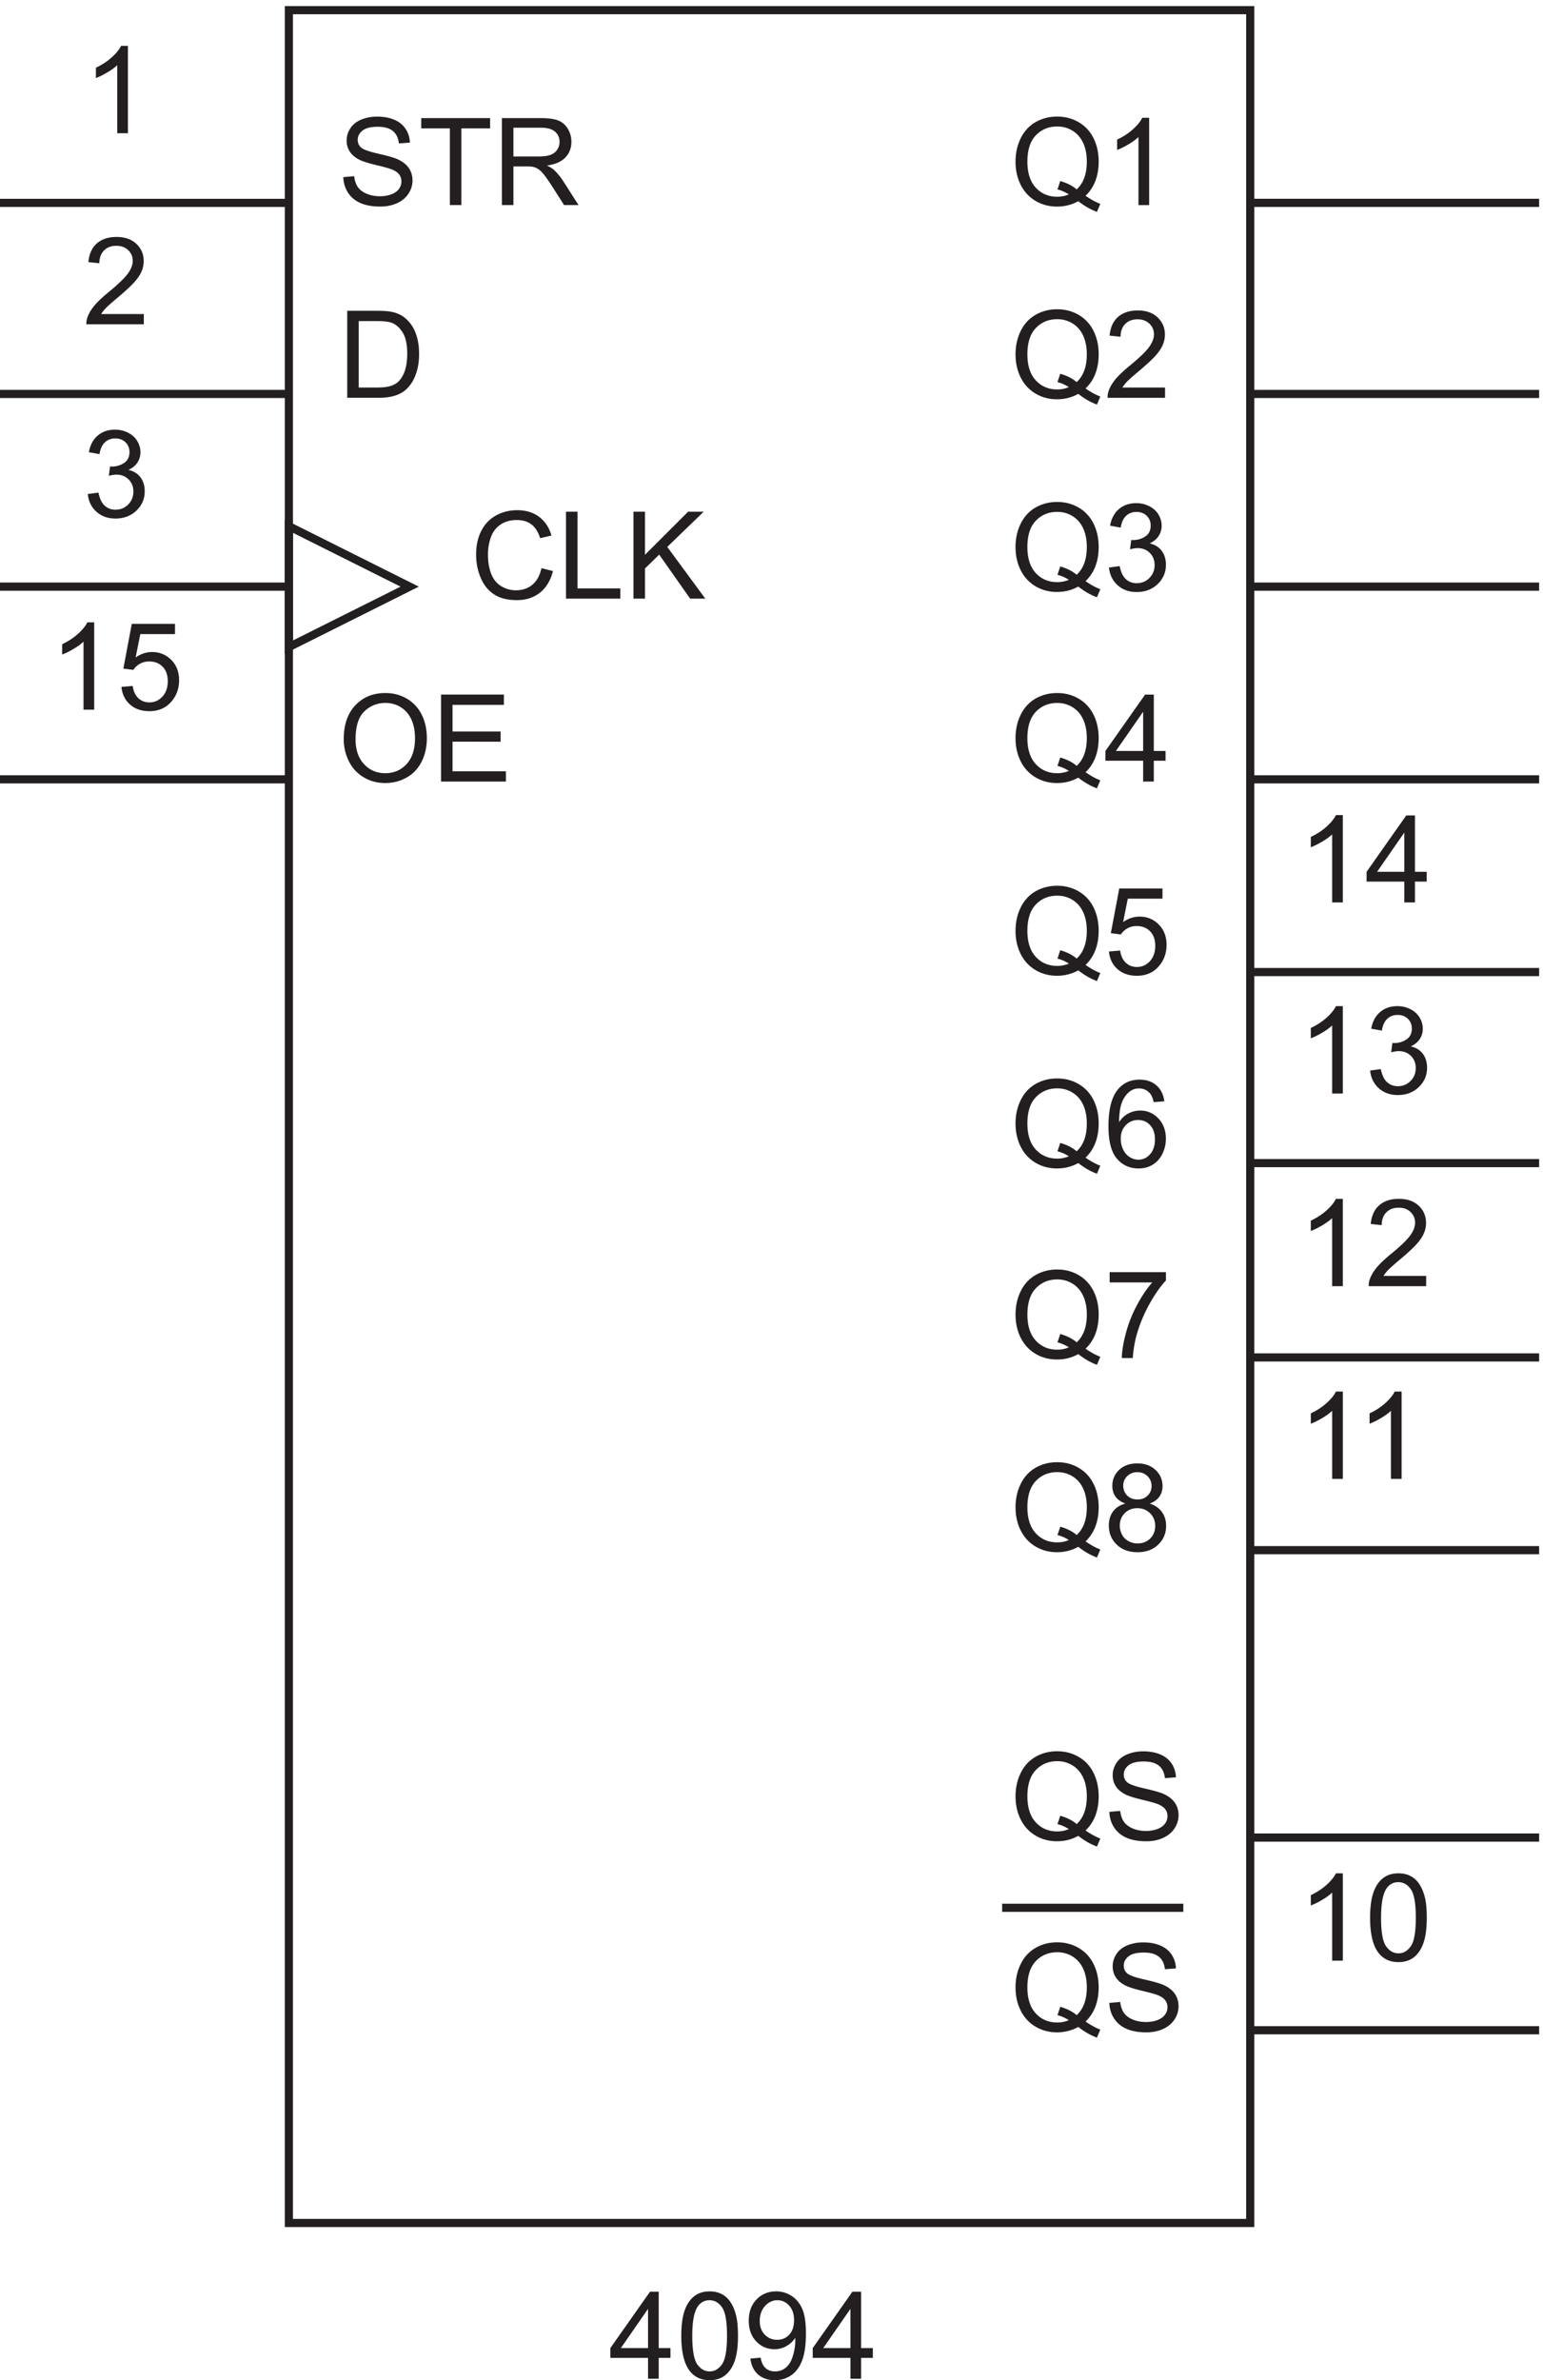
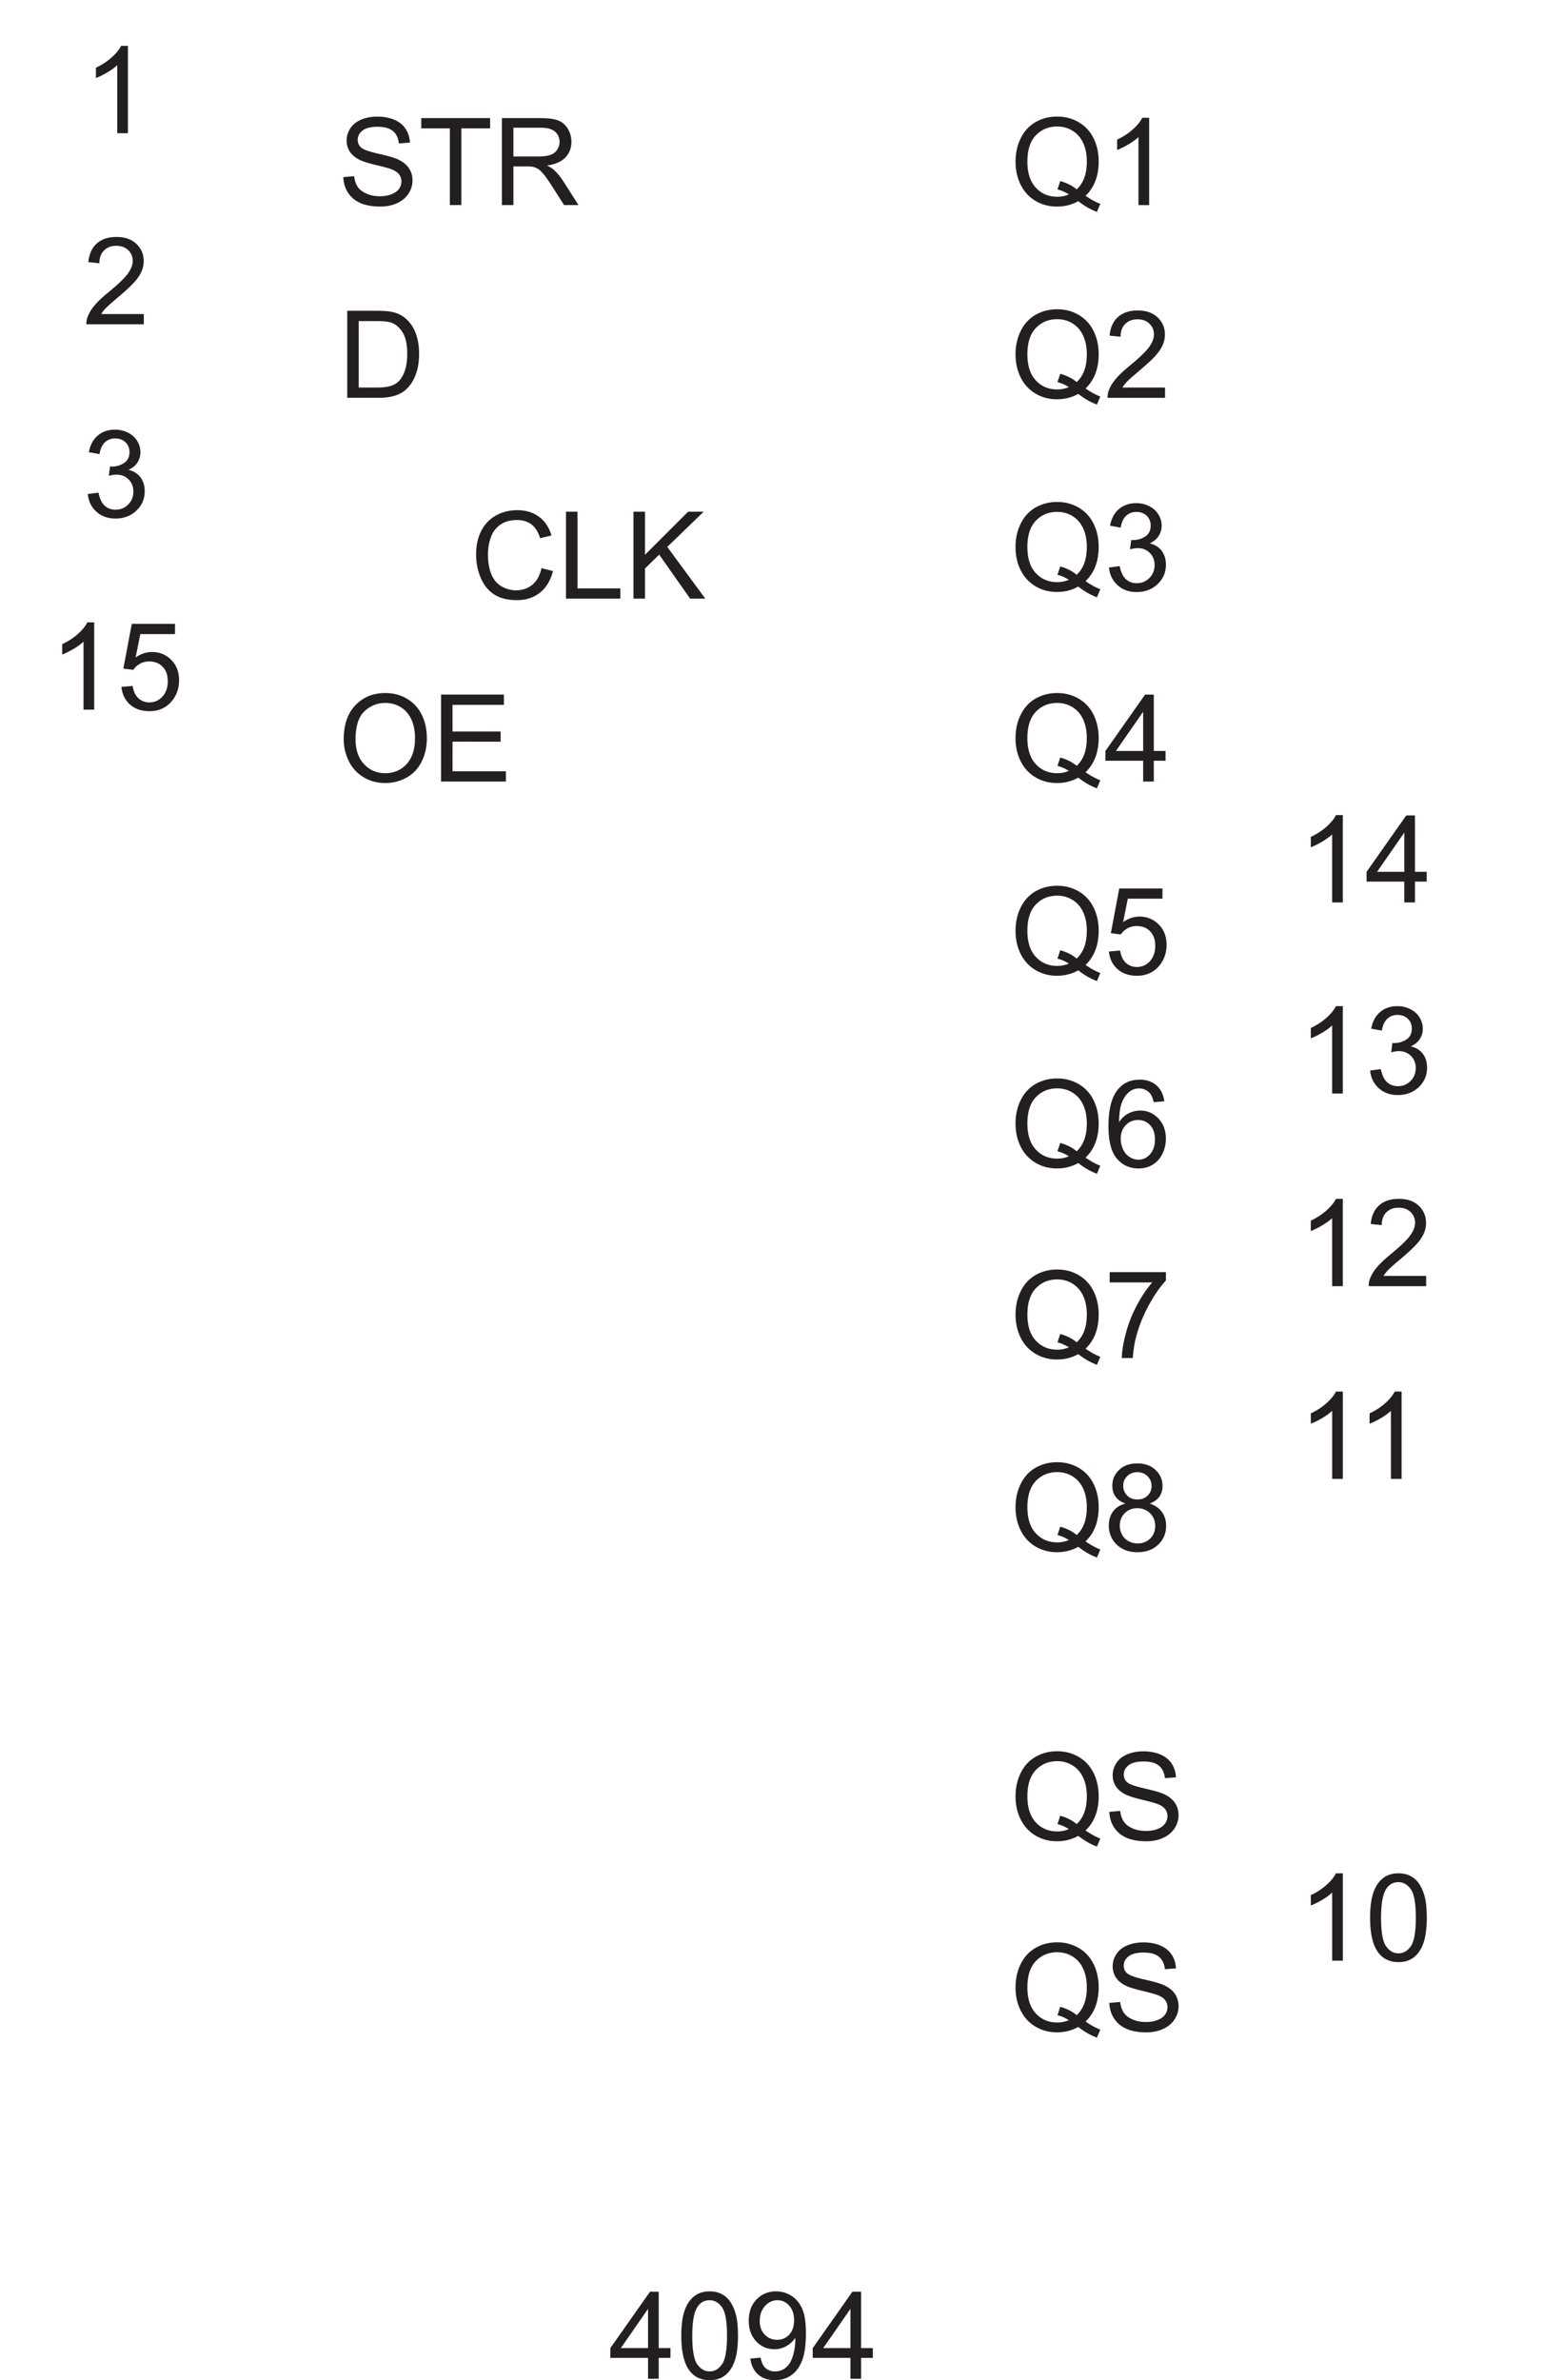
<svg xmlns="http://www.w3.org/2000/svg" xml:space="preserve" width="188.6" height="290.752">
-   <path d="M268.832 192.172V2224.67h883.498V192.172Z" style="fill:none;stroke:#231f20;stroke-width:7.5;stroke-linecap:butt;stroke-linejoin:miter;stroke-miterlimit:10;stroke-dasharray:none;stroke-opacity:1" transform="matrix(.133 0 0 -.133 -.444 297.123)" />
  <path d="M598.906 49.14v19.13H564.25v8.988l36.457 51.769h8.008v-51.77h10.789V68.27h-10.789V49.141Zm0 28.118v36.019l-25.011-36.02h25.011m30.559 11.283c0 9.444.973 17.046 2.914 22.804 1.945 5.758 4.832 10.199 8.664 13.324 3.836 3.125 8.656 4.687 14.469 4.687 4.285 0 8.047-.863 11.281-2.589 3.23-1.727 5.902-4.215 8.008-7.465 2.109-3.25 3.762-7.211 4.961-11.879 1.199-4.668 1.797-10.965 1.797-18.883 0-9.371-.961-16.937-2.887-22.695-1.926-5.758-4.805-10.207-8.637-13.352-3.832-3.14-8.676-4.71-14.523-4.71-7.699 0-13.75 2.757-18.145 8.28-5.269 6.649-7.902 17.473-7.902 32.477zm10.082 0c0-13.114 1.535-21.84 4.601-26.184 3.071-4.34 6.86-6.512 11.364-6.512 4.504 0 8.293 2.18 11.363 6.539 3.066 4.36 4.602 13.078 4.602 26.156 0 13.152-1.536 21.887-4.602 26.211-3.07 4.324-6.895 6.484-11.473 6.484-4.504 0-8.101-1.906-10.789-5.718-3.379-4.871-5.066-13.864-5.066-26.977m53.391-20.926 9.425.875c.801-4.433 2.325-7.648 4.578-9.648 2.25-1.996 5.141-2.996 8.664-2.996 3.016 0 5.657.691 7.93 2.07 2.27 1.383 4.129 3.227 5.582 5.531 1.453 2.309 2.672 5.422 3.653 9.348a49.266 49.266 0 0 1 1.472 11.988c0 .434-.019 1.09-.054 1.961-1.961-3.125-4.641-5.66-8.04-7.601-3.394-1.946-7.074-2.918-11.035-2.918-6.609 0-12.207 2.398-16.785 7.195-4.574 4.793-6.863 11.113-6.863 18.961 0 8.101 2.387 14.625 7.164 19.562 4.777 4.942 10.766 7.414 17.957 7.414 5.195 0 9.945-1.398 14.25-4.195 4.305-2.797 7.574-6.785 9.809-11.965 2.234-5.175 3.351-12.668 3.351-22.476 0-10.207-1.109-18.336-3.324-24.387-2.215-6.047-5.512-10.652-9.891-13.813-4.379-3.16-9.508-4.738-15.394-4.738-6.25 0-11.352 1.735-15.313 5.203-3.957 3.47-6.34 8.348-7.136 14.63zm40.16 35.258c0 5.629-1.5 10.098-4.496 13.406-2.997 3.305-6.602 4.957-10.817 4.957-4.359 0-8.156-1.781-11.39-5.339-3.231-3.559-4.848-8.172-4.848-13.84 0-5.086 1.535-9.22 4.601-12.399 3.071-3.18 6.86-4.77 11.364-4.77 4.543 0 8.273 1.59 11.199 4.77 2.922 3.18 4.387 7.586 4.387 13.215m51.808-53.731v19.13H750.25v8.988l36.457 51.769h8.008v-51.77h10.789V68.27h-10.789V49.141Zm0 28.118v36.019l-25.011-36.02h25.011M84.02 1780.23l9.808 1.31c1.125-5.56 3.043-9.56 5.75-12.02 2.707-2.45 6.004-3.68 9.891-3.68 4.613 0 8.508 1.6 11.687 4.8 3.18 3.2 4.77 7.16 4.77 11.88 0 4.5-1.473 8.22-4.418 11.14-2.942 2.93-6.684 4.39-11.223 4.39-1.851 0-4.16-.36-6.922-1.09l1.09 8.61c.656-.07 1.184-.11 1.582-.11 4.176 0 7.938 1.09 11.278 3.27 3.343 2.18 5.015 5.54 5.015 10.08 0 3.6-1.219 6.58-3.652 8.94-2.434 2.36-5.574 3.54-9.426 3.54-3.816 0-6.992-1.2-9.54-3.6-2.538-2.4-4.175-5.99-4.901-10.79L85 1818.65c1.2 6.57 3.922 11.67 8.172 15.28 4.254 3.62 9.539 5.43 15.859 5.43 4.36 0 8.375-.94 12.043-2.81 3.668-1.87 6.477-4.42 8.418-7.66 1.946-3.23 2.918-6.66 2.918-10.3 0-3.45-.926-6.59-2.781-9.43-1.852-2.83-4.594-5.08-8.227-6.75 4.723-1.09 8.391-3.35 11.008-6.78 2.613-3.44 3.922-7.74 3.922-12.9 0-6.97-2.543-12.88-7.629-17.73-5.086-4.85-11.515-7.28-19.289-7.28-7.012 0-12.832 2.09-17.465 6.27-4.633 4.18-7.273 9.59-7.93 16.24m5.891-198.09h-9.808v62.5c-2.36-2.25-5.457-4.5-9.29-6.75-3.831-2.26-7.277-3.94-10.328-5.07v9.48c5.489 2.58 10.282 5.7 14.387 9.37 4.106 3.67 7.012 7.23 8.719 10.69h6.32v-80.22m25.055 20.93 10.301.87c.761-5.01 2.531-8.78 5.312-11.31 2.777-2.52 6.129-3.79 10.055-3.79 4.722 0 8.719 1.79 11.988 5.34 3.27 3.57 4.902 8.29 4.902 14.17 0 5.6-1.57 10.01-4.714 13.24-3.141 3.24-7.254 4.85-12.34 4.85-3.16 0-6.012-.71-8.555-2.15-2.543-1.43-4.543-3.29-5.996-5.58l-9.211 1.19 7.738 41.04h39.727v-9.37h-31.879l-4.305-21.48c4.797 3.35 9.828 5.02 15.094 5.02 6.977 0 12.859-2.42 17.656-7.25 4.797-4.83 7.192-11.04 7.192-18.64 0-7.22-2.106-13.47-6.321-18.74-5.121-6.47-12.113-9.7-20.976-9.7-7.266 0-13.199 2.03-17.793 6.1-4.598 4.07-7.219 9.47-7.875 16.19m5.945 508.57h-9.808v62.5c-2.36-2.25-5.457-4.5-9.289-6.75-3.833-2.26-7.278-3.94-10.329-5.07v9.48c5.489 2.58 10.282 5.7 14.387 9.37 4.106 3.67 7.012 7.23 8.719 10.69h6.32v-80.22m14.606-166.07v-9.43H82.711c-.07 2.36.308 4.63 1.144 6.81 1.344 3.6 3.497 7.14 6.457 10.63 2.961 3.49 7.239 7.52 12.833 12.1 8.683 7.12 14.55 12.76 17.601 16.92 3.055 4.16 4.578 8.09 4.578 11.79 0 3.89-1.39 7.17-4.168 9.84-2.777 2.67-6.402 4-10.871 4-4.722 0-8.5-1.41-11.336-4.25-2.832-2.83-4.265-6.75-4.305-11.77l-10.078 1.04c.688 7.52 3.286 13.25 7.79 17.19 4.507 3.94 10.554 5.92 18.148 5.92 7.664 0 13.73-2.13 18.199-6.38 4.469-4.25 6.703-9.52 6.703-15.8 0-3.2-.656-6.34-1.961-9.43-1.308-3.09-3.48-6.34-6.511-9.76-3.036-3.41-8.075-8.1-15.121-14.05-5.887-4.94-9.665-8.3-11.336-10.06-1.672-1.76-3.051-3.53-4.141-5.31h39.18m365.425-233.42 10.575-2.67c-2.219-8.68-6.207-15.3-11.965-19.86-5.758-4.56-12.797-6.84-21.113-6.84-8.61 0-15.614 1.75-21.008 5.26-5.395 3.5-9.5 8.58-12.317 15.23-2.812 6.65-4.222 13.78-4.222 21.41 0 8.32 1.589 15.58 4.769 21.77 3.176 6.2 7.699 10.9 13.567 14.12 5.867 3.21 12.324 4.82 19.375 4.82 7.992 0 14.711-2.03 20.16-6.1s9.246-9.79 11.386-17.17l-10.406-2.45c-1.851 5.81-4.539 10.04-8.066 12.7-3.524 2.65-7.953 3.97-13.293 3.97-6.141 0-11.274-1.47-15.395-4.41-4.125-2.94-7.019-6.89-8.691-11.85a47.69 47.69 0 0 1-2.508-15.34c0-6.79.992-12.72 2.973-17.79 1.976-5.07 5.054-8.86 9.234-11.37 4.176-2.5 8.699-3.76 13.57-3.76 5.922 0 10.934 1.71 15.039 5.13 4.106 3.41 6.883 8.48 8.336 15.2m22.567-28.01v79.89h10.57v-70.46h39.344v-9.43h-49.914m62 0v79.89h10.57v-39.62l39.672 39.62h14.332l-33.516-32.37 34.985-47.52h-13.949l-28.446 40.43-13.078-12.75v-27.68h-10.57m-266.281-129.09c0 13.26 3.562 23.64 10.683 31.14 7.117 7.5 16.309 11.26 27.57 11.26 7.375 0 14.024-1.77 19.946-5.29 5.922-3.52 10.433-8.44 13.539-14.74 3.109-6.3 4.66-13.45 4.66-21.44 0-8.1-1.633-15.35-4.906-21.75-3.266-6.39-7.899-11.23-13.895-14.52-5.992-3.29-12.457-4.93-19.398-4.93-7.52 0-14.238 1.82-20.16 5.45-5.922 3.63-10.411 8.59-13.461 14.88-3.051 6.28-4.578 12.93-4.578 19.94zm10.898-.16c0-9.63 2.59-17.21 7.766-22.75 5.175-5.55 11.672-8.32 19.48-8.32 7.957 0 14.504 2.8 19.645 8.39 5.14 5.6 7.711 13.54 7.711 23.82 0 6.5-1.098 12.18-3.297 17.03-2.2 4.85-5.414 8.61-9.645 11.28-4.23 2.67-8.98 4-14.25 4-7.484 0-13.922-2.57-19.316-7.71-5.395-5.14-8.094-13.72-8.094-25.74m78.535-38.75v79.89h57.762v-9.43H419.23v-24.47h44.196v-9.37H419.23v-27.19h49.043v-9.43H408.66m-86.215 352.5v79.89h27.516c6.215 0 10.953-.39 14.223-1.15 4.578-1.05 8.484-2.96 11.714-5.72 4.215-3.56 7.368-8.11 9.457-13.65 2.09-5.54 3.133-11.87 3.133-18.99 0-6.07-.707-11.44-2.125-16.13-1.418-4.69-3.234-8.57-5.449-11.64-2.215-3.06-4.641-5.48-7.277-7.24-2.633-1.76-5.813-3.1-9.535-4.01-3.723-.91-8-1.36-12.832-1.36zm10.571 9.43h17.054c5.27 0 9.403.49 12.399 1.47 2.996.98 5.383 2.36 7.164 4.14 2.508 2.51 4.457 5.88 5.859 10.11 1.399 4.23 2.098 9.36 2.098 15.39 0 8.36-1.371 14.78-4.117 19.27-2.743 4.48-6.075 7.49-9.996 9.01-2.836 1.09-7.395 1.64-13.68 1.64h-16.781v-61.03m-14.168 193.24 9.972.87c.469-4 1.571-7.28 3.293-9.84 1.727-2.56 4.407-4.63 8.039-6.21 3.633-1.58 7.719-2.37 12.262-2.37 4.031 0 7.594.6 10.68 1.8 3.086 1.2 5.386 2.84 6.894 4.93s2.262 4.37 2.262 6.84c0 2.51-.727 4.69-2.18 6.56-1.453 1.88-3.851 3.45-7.195 4.72-2.145.84-6.883 2.13-14.223 3.89-7.336 1.77-12.476 3.43-15.422 4.99-3.812 2-6.656 4.48-8.527 7.44-1.871 2.96-2.805 6.28-2.805 9.95 0 4.03 1.145 7.8 3.434 11.3 2.289 3.51 5.629 6.17 10.027 7.98 4.395 1.82 9.282 2.73 14.657 2.73 5.922 0 11.144-.95 15.668-2.86 4.519-1.91 8-4.71 10.433-8.42 2.434-3.7 3.742-7.9 3.926-12.59l-10.137-.76c-.547 5.05-2.39 8.87-5.531 11.44-3.145 2.58-7.785 3.87-13.922 3.87-6.394 0-11.055-1.17-13.98-3.52-2.922-2.34-4.383-5.16-4.383-8.47 0-2.87 1.035-5.23 3.105-7.08 2.032-1.85 7.344-3.75 15.938-5.7 8.59-1.94 14.484-3.64 17.683-5.09 4.649-2.14 8.082-4.86 10.297-8.15 2.219-3.29 3.325-7.07 3.325-11.36 0-4.25-1.215-8.25-3.649-12.01-2.437-3.76-5.934-6.69-10.492-8.78-4.559-2.09-9.688-3.13-15.395-3.13-7.226 0-13.285 1.05-18.172 3.16-4.886 2.11-8.718 5.27-11.5 9.51-2.777 4.23-4.238 9.02-4.382 14.36m97.922-25.67v70.46h-26.321v9.43h63.321v-9.43h-26.43v-70.46h-10.57m47.835 0v79.89h35.422c7.121 0 12.532-.72 16.239-2.15 3.703-1.44 6.664-3.97 8.882-7.61 2.215-3.63 3.321-7.64 3.321-12.04 0-5.67-1.832-10.44-5.5-14.33-3.672-3.89-9.336-6.36-17.004-7.41 2.797-1.35 4.922-2.67 6.375-3.98 3.09-2.83 6.015-6.38 8.777-10.63l13.895-21.74h-13.297l-10.57 16.62c-3.09 4.79-5.633 8.47-7.629 11.01-2 2.54-3.789 4.32-5.371 5.34-1.579 1.02-3.188 1.73-4.821 2.12-1.199.26-3.16.39-5.886.39H475.18v-35.48zm10.575 44.63h22.722c4.828 0 8.61.5 11.332 1.5 2.727 1 4.797 2.6 6.211 4.79 1.418 2.2 2.129 4.59 2.129 7.17 0 3.78-1.375 6.88-4.117 9.32-2.742 2.43-7.074 3.65-12.996 3.65H475.18v-26.43m762.23-1037.63h-9.81v62.5c-2.36-2.25-5.46-4.5-9.29-6.75-3.83-2.26-7.27-3.94-10.33-5.07v9.48c5.49 2.58 10.28 5.7 14.39 9.37 4.1 3.67 7.01 7.23 8.72 10.69h6.32v-80.22m76.6 9.43v-9.43h-52.8c-.07 2.36.31 4.63 1.14 6.81 1.35 3.6 3.5 7.14 6.46 10.63 2.96 3.49 7.24 7.52 12.83 12.1 8.68 7.12 14.55 12.76 17.6 16.92 3.06 4.16 4.58 8.09 4.58 11.79 0 3.89-1.39 7.17-4.17 9.84-2.77 2.67-6.4 4-10.87 4-4.72 0-8.5-1.41-11.33-4.25-2.84-2.83-4.27-6.75-4.31-11.77l-10.08 1.04c.69 7.52 3.29 13.25 7.8 17.19 4.5 3.94 10.55 5.92 18.14 5.92 7.66 0 13.73-2.13 18.2-6.38 4.47-4.25 6.7-9.52 6.7-15.8 0-3.2-.65-6.34-1.96-9.43s-3.48-6.34-6.51-9.76c-3.04-3.41-8.07-8.1-15.12-14.05-5.89-4.94-9.67-8.3-11.34-10.06-1.67-1.76-3.05-3.53-4.14-5.31h39.18m-313.03-684.875c4.91-3.379 9.43-5.847 13.57-7.41l-3.1-7.355c-5.74 2.07-11.466 5.34-17.169 9.808-5.922-3.304-12.461-4.957-19.617-4.957-7.23 0-13.785 1.742-19.672 5.231-5.887 3.488-10.418 8.39-13.597 14.711-3.176 6.32-4.766 13.441-4.766 21.359 0 7.887 1.598 15.063 4.793 21.527 3.199 6.465 7.75 11.391 13.652 14.766 5.903 3.379 12.504 5.07 19.809 5.07 7.375 0 14.019-1.754 19.941-5.261 5.926-3.504 10.436-8.407 13.546-14.711 3.1-6.305 4.66-13.414 4.66-21.332 0-6.578-1-12.493-3-17.743-2-5.246-5.01-9.816-9.05-13.703zm-23.265 13.516c6.105-1.707 11.137-4.25 15.094-7.629 6.214 5.668 9.321 14.188 9.321 25.559 0 6.464-1.1 12.113-3.298 16.945-2.199 4.832-5.414 8.582-9.648 11.25-4.231 2.672-8.981 4.008-14.246 4.008-7.883 0-14.422-2.699-19.618-8.094-5.195-5.395-7.793-13.449-7.793-24.168 0-10.387 2.571-18.363 7.711-23.922 5.141-5.558 11.707-8.336 19.7-8.336 3.777 0 7.335.707 10.679 2.125-3.304 2.145-6.793 3.672-10.461 4.578l2.559 7.684m45.135 3.598 9.97.871c.47-3.996 1.57-7.278 3.29-9.836 1.73-2.563 4.41-4.633 8.04-6.215 3.64-1.578 7.72-2.367 12.26-2.367 4.04 0 7.6.597 10.68 1.797 3.09 1.199 5.39 2.843 6.9 4.933 1.51 2.09 2.26 4.367 2.26 6.84 0 2.504-.73 4.691-2.18 6.563-1.45 1.871-3.85 3.445-7.19 4.714-2.15.836-6.89 2.133-14.23 3.895-7.33 1.762-12.47 3.426-15.42 4.988-3.81 1.996-6.66 4.477-8.53 7.438-1.87 2.961-2.8 6.277-2.8 9.945 0 4.031 1.14 7.801 3.43 11.305 2.29 3.508 5.63 6.168 10.03 7.984 4.39 1.816 9.28 2.727 14.66 2.727 5.92 0 11.14-.953 15.66-2.864 4.52-1.906 8-4.711 10.44-8.418 2.43-3.703 3.74-7.902 3.92-12.589l-10.13-.762c-.55 5.051-2.39 8.867-5.53 11.445-3.15 2.578-7.79 3.867-13.93 3.867-6.39 0-11.05-1.172-13.98-3.515-2.92-2.34-4.38-5.164-4.38-8.473 0-2.871 1.04-5.23 3.11-7.082 2.03-1.852 7.34-3.75 15.93-5.695 8.59-1.946 14.49-3.641 17.69-5.094 4.64-2.145 8.08-4.859 10.29-8.148 2.22-3.29 3.33-7.075 3.33-11.36 0-4.254-1.22-8.258-3.65-12.015-2.44-3.762-5.93-6.684-10.49-8.774-4.56-2.09-9.69-3.133-15.4-3.133-7.22 0-13.28 1.051-18.17 3.157-4.89 2.109-8.72 5.277-11.5 9.511-2.78 4.231-4.24 9.02-4.38 14.36m-21.87 423.886c4.91-3.379 9.43-5.847 13.57-7.41l-3.1-7.355c-5.74 2.07-11.466 5.34-17.169 9.808-5.922-3.304-12.461-4.957-19.617-4.957-7.23 0-13.785 1.742-19.672 5.231-5.887 3.488-10.418 8.39-13.597 14.711-3.176 6.32-4.766 13.441-4.766 21.359 0 7.887 1.598 15.063 4.793 21.527 3.199 6.465 7.75 11.391 13.652 14.766 5.903 3.379 12.504 5.07 19.809 5.07 7.375 0 14.019-1.754 19.941-5.261 5.926-3.504 10.436-8.407 13.546-14.711 3.1-6.305 4.66-13.414 4.66-21.332 0-6.578-1-12.493-3-17.743-2-5.246-5.01-9.816-9.05-13.703zm-23.265 13.516c6.105-1.707 11.137-4.25 15.094-7.629 6.214 5.668 9.321 14.188 9.321 25.559 0 6.464-1.1 12.113-3.298 16.945-2.199 4.832-5.414 8.582-9.648 11.25-4.231 2.672-8.981 4.008-14.246 4.008-7.883 0-14.422-2.699-19.618-8.094-5.195-5.395-7.793-13.449-7.793-24.168 0-10.387 2.571-18.363 7.711-23.922 5.141-5.558 11.707-8.336 19.7-8.336 3.777 0 7.335.707 10.679 2.125-3.304 2.145-6.793 3.672-10.461 4.578l2.559 7.684m59.845 21.254c-4.07 1.488-7.08 3.613-9.05 6.375-1.96 2.758-2.94 6.066-2.94 9.918 0 5.812 2.09 10.699 6.27 14.656 4.18 3.961 9.73 5.941 16.67 5.941 6.98 0 12.59-2.027 16.84-6.078 4.25-4.05 6.38-8.98 6.38-14.793 0-3.707-.98-6.929-2.92-9.675-1.94-2.743-4.9-4.856-8.85-6.344 4.9-1.602 8.63-4.18 11.19-7.742 2.56-3.559 3.85-7.809 3.85-12.75 0-6.828-2.42-12.567-7.25-17.219-4.83-4.649-11.19-6.973-19.07-6.973-7.89 0-14.25 2.332-19.08 7-4.83 4.668-7.24 10.489-7.24 17.465 0 5.195 1.31 9.547 3.94 13.051 2.64 3.504 6.39 5.894 11.26 7.168zm-1.96 16.617c0-3.777 1.22-6.867 3.65-9.266 2.43-2.394 5.59-3.593 9.48-3.593 3.78 0 6.88 1.191 9.29 3.57 2.42 2.379 3.62 5.293 3.62 8.746 0 3.594-1.24 6.617-3.73 9.07-2.49 2.454-5.58 3.68-9.29 3.68-3.74 0-6.85-1.199-9.32-3.598-2.47-2.398-3.7-5.265-3.7-8.609zm-3.16-36.891c0-2.796.66-5.503 1.99-8.117 1.32-2.617 3.29-4.64 5.91-6.078 2.61-1.433 5.43-2.152 8.45-2.152 4.68 0 8.55 1.508 11.6 4.523 3.05 3.016 4.58 6.848 4.58 11.496 0 4.723-1.57 8.629-4.72 11.719-3.14 3.086-7.07 4.629-11.79 4.629-4.62 0-8.44-1.523-11.47-4.578-3.04-3.051-4.55-6.863-4.55-11.442m-31.46-279.996c4.91-3.379 9.43-5.847 13.57-7.41l-3.1-7.355c-5.74 2.07-11.466 5.34-17.169 9.808-5.922-3.304-12.461-4.957-19.617-4.957-7.23 0-13.785 1.742-19.672 5.231-5.887 3.488-10.418 8.39-13.597 14.711-3.176 6.32-4.766 13.441-4.766 21.359 0 7.887 1.598 15.063 4.793 21.527 3.199 6.465 7.75 11.391 13.652 14.766 5.903 3.379 12.504 5.07 19.809 5.07 7.375 0 14.019-1.754 19.941-5.261 5.926-3.504 10.436-8.407 13.546-14.711 3.1-6.305 4.66-13.414 4.66-21.332 0-6.578-1-12.493-3-17.743-2-5.246-5.01-9.816-9.05-13.703zm-23.265 13.516c6.105-1.707 11.137-4.25 15.094-7.629 6.214 5.668 9.321 14.188 9.321 25.559 0 6.464-1.1 12.113-3.298 16.945-2.199 4.832-5.414 8.582-9.648 11.25-4.231 2.672-8.981 4.008-14.246 4.008-7.883 0-14.422-2.699-19.618-8.094-5.195-5.395-7.793-13.449-7.793-24.168 0-10.387 2.571-18.363 7.711-23.922 5.141-5.558 11.707-8.336 19.7-8.336 3.777 0 7.335.707 10.679 2.125-3.304 2.145-6.793 3.672-10.461 4.578l2.559 7.684m45.135 3.598 9.97.871c.47-3.996 1.57-7.278 3.29-9.836 1.73-2.563 4.41-4.633 8.04-6.215 3.64-1.578 7.72-2.367 12.26-2.367 4.04 0 7.6.597 10.68 1.797 3.09 1.199 5.39 2.843 6.9 4.933 1.51 2.09 2.26 4.367 2.26 6.84 0 2.504-.73 4.691-2.18 6.563-1.45 1.871-3.85 3.445-7.19 4.714-2.15.836-6.89 2.133-14.23 3.895-7.33 1.762-12.47 3.426-15.42 4.988-3.81 1.996-6.66 4.477-8.53 7.438-1.87 2.961-2.8 6.277-2.8 9.945 0 4.031 1.14 7.801 3.43 11.305 2.29 3.508 5.63 6.168 10.03 7.984 4.39 1.816 9.28 2.727 14.66 2.727 5.92 0 11.14-.953 15.66-2.864 4.52-1.906 8-4.711 10.44-8.418 2.43-3.703 3.74-7.902 3.92-12.589l-10.13-.762c-.55 5.051-2.39 8.867-5.53 11.445-3.15 2.578-7.79 3.867-13.93 3.867-6.39 0-11.05-1.172-13.98-3.515-2.92-2.34-4.38-5.164-4.38-8.473 0-2.871 1.04-5.23 3.11-7.082 2.03-1.852 7.34-3.75 15.93-5.695 8.59-1.946 14.49-3.641 17.69-5.094 4.64-2.145 8.08-4.859 10.29-8.148 2.22-3.29 3.33-7.075 3.33-11.36 0-4.254-1.22-8.258-3.65-12.015-2.44-3.762-5.93-6.684-10.49-8.774-4.56-2.09-9.69-3.133-15.4-3.133-7.22 0-13.28 1.051-18.17 3.157-4.89 2.109-8.72 5.277-11.5 9.511-2.78 4.231-4.24 9.02-4.38 14.36m-21.87 425.386c4.91-3.379 9.43-5.847 13.57-7.41l-3.1-7.355c-5.74 2.07-11.466 5.34-17.169 9.808-5.922-3.304-12.461-4.957-19.617-4.957-7.23 0-13.785 1.742-19.672 5.231-5.887 3.488-10.418 8.39-13.597 14.708-3.176 6.32-4.766 13.44-4.766 21.36 0 7.89 1.598 15.06 4.793 21.53 3.199 6.46 7.75 11.39 13.652 14.77 5.903 3.37 12.504 5.07 19.809 5.07 7.375 0 14.019-1.76 19.941-5.27 5.926-3.5 10.436-8.4 13.546-14.71 3.1-6.3 4.66-13.41 4.66-21.33 0-6.58-1-12.49-3-17.74-2-5.25-5.01-9.818-9.05-13.705zm-23.265 13.515c6.105-1.71 11.137-4.25 15.094-7.63 6.214 5.67 9.321 14.19 9.321 25.56 0 6.47-1.1 12.11-3.298 16.95-2.199 4.83-5.414 8.58-9.648 11.25-4.231 2.67-8.981 4-14.246 4-7.883 0-14.422-2.7-19.618-8.09-5.195-5.39-7.793-13.45-7.793-24.17 0-10.38 2.571-18.36 7.711-23.92 5.141-5.558 11.707-8.336 19.7-8.336 3.777 0 7.335.707 10.679 2.125-3.304 2.145-6.793 3.671-10.461 4.581l2.559 7.68m45.405 47.36v9.42h51.71v-7.63c-5.08-5.41-10.12-12.6-15.12-21.57-5-8.98-8.85-18.21-11.58-27.69-1.96-6.68-3.21-14.002-3.76-21.959h-10.08c.11 6.285 1.34 13.879 3.71 22.779 2.36 8.9 5.75 17.48 10.16 25.75 4.41 8.26 9.11 15.23 14.09 20.9h-39.13m214.29-180.429h-9.81v62.504c-2.36-2.254-5.46-4.508-9.29-6.758-3.83-2.254-7.27-3.942-10.33-5.067v9.481c5.49 2.578 10.28 5.703 14.39 9.371 4.1 3.672 7.01 7.23 8.72 10.683h6.32v-80.214m54 0h-9.81v62.504c-2.36-2.254-5.46-4.508-9.29-6.758-3.83-2.254-7.27-3.942-10.33-5.067v9.481c5.49 2.578 10.28 5.703 14.39 9.371 4.1 3.672 7.01 7.23 8.72 10.683h6.32v-80.214m-54-442.5h-9.81v62.504c-2.36-2.254-5.46-4.508-9.29-6.758-3.83-2.254-7.27-3.942-10.33-5.067v9.481c5.49 2.578 10.28 5.703 14.39 9.371 4.1 3.672 7.01 7.23 8.72 10.683h6.32v-80.214m25.05 39.398c0 9.445.97 17.047 2.92 22.805 1.94 5.758 4.83 10.199 8.66 13.324 3.84 3.125 8.66 4.687 14.47 4.687 4.29 0 8.04-.863 11.28-2.589 3.23-1.727 5.9-4.215 8.01-7.465 2.11-3.25 3.76-7.211 4.96-11.879 1.2-4.668 1.79-10.965 1.79-18.883 0-9.371-.96-16.937-2.88-22.695-1.93-5.758-4.81-10.207-8.64-13.352-3.83-3.14-8.67-4.711-14.52-4.711-7.7 0-13.75 2.758-18.15 8.282-5.27 6.648-7.9 17.472-7.9 32.476zm10.08 0c0-13.113 1.54-21.84 4.61-26.184 3.07-4.339 6.85-6.511 11.36-6.511s8.29 2.179 11.36 6.539c3.07 4.359 4.61 13.078 4.61 26.156 0 13.152-1.54 21.887-4.61 26.211-3.07 4.324-6.89 6.484-11.47 6.484-4.51 0-8.1-1.906-10.79-5.718-3.38-4.871-5.07-13.864-5.07-26.977M1000.98 1700.2c4.91-3.38 9.43-5.85 13.57-7.41l-3.1-7.36c-5.74 2.07-11.466 5.34-17.169 9.81-5.922-3.31-12.461-4.96-19.617-4.96-7.23 0-13.785 1.74-19.672 5.23-5.887 3.49-10.418 8.39-13.597 14.71-3.176 6.32-4.766 13.44-4.766 21.36 0 7.89 1.598 15.06 4.793 21.53 3.199 6.46 7.75 11.39 13.652 14.77 5.903 3.37 12.504 5.07 19.809 5.07 7.375 0 14.019-1.76 19.941-5.27 5.926-3.5 10.436-8.4 13.546-14.71 3.1-6.3 4.66-13.41 4.66-21.33 0-6.58-1-12.49-3-17.74-2-5.25-5.01-9.82-9.05-13.7zm-23.265 13.51c6.105-1.71 11.137-4.25 15.094-7.63 6.214 5.67 9.321 14.19 9.321 25.56 0 6.47-1.1 12.11-3.298 16.95-2.199 4.83-5.414 8.58-9.648 11.25-4.231 2.67-8.981 4-14.246 4-7.883 0-14.422-2.7-19.618-8.09-5.195-5.39-7.793-13.45-7.793-24.17 0-10.38 2.571-18.36 7.711-23.92 5.141-5.56 11.707-8.34 19.7-8.34 3.777 0 7.335.71 10.679 2.13-3.304 2.14-6.793 3.67-10.461 4.58l2.559 7.68m44.805-.98 9.81 1.31c1.12-5.56 3.04-9.56 5.75-12.02 2.71-2.45 6-3.68 9.88-3.68 4.62 0 8.52 1.6 11.7 4.8 3.18 3.2 4.77 7.16 4.77 11.88 0 4.5-1.48 8.22-4.42 11.14-2.94 2.93-6.69 4.39-11.22 4.39-1.86 0-4.16-.36-6.93-1.09l1.09 8.61c.66-.07 1.19-.11 1.59-.11 4.17 0 7.93 1.09 11.27 3.27 3.35 2.18 5.02 5.54 5.02 10.08 0 3.6-1.22 6.58-3.65 8.94-2.44 2.36-5.58 3.54-9.43 3.54-3.82 0-7-1.2-9.54-3.6-2.54-2.4-4.17-5.99-4.9-10.79l-9.81 1.75c1.2 6.57 3.92 11.67 8.17 15.28 4.26 3.62 9.54 5.43 15.86 5.43 4.36 0 8.38-.94 12.04-2.81 3.67-1.87 6.48-4.42 8.42-7.66 1.95-3.23 2.92-6.66 2.92-10.3 0-3.45-.93-6.59-2.78-9.43-1.85-2.83-4.59-5.08-8.23-6.75 4.73-1.09 8.39-3.35 11.01-6.78 2.61-3.44 3.92-7.74 3.92-12.9 0-6.97-2.54-12.88-7.63-17.73-5.08-4.85-11.51-7.28-19.29-7.28-7.01 0-12.83 2.09-17.46 6.27-4.63 4.18-7.28 9.59-7.93 16.24m-21.54-188.03c4.91-3.38 9.43-5.85 13.57-7.41l-3.1-7.36c-5.74 2.07-11.466 5.34-17.169 9.81-5.922-3.31-12.461-4.96-19.617-4.96-7.23 0-13.785 1.74-19.672 5.23-5.887 3.49-10.418 8.39-13.597 14.71-3.176 6.32-4.766 13.44-4.766 21.36 0 7.89 1.598 15.06 4.793 21.53 3.199 6.46 7.75 11.39 13.652 14.77 5.903 3.37 12.504 5.07 19.809 5.07 7.375 0 14.019-1.76 19.941-5.27 5.926-3.5 10.436-8.4 13.546-14.71 3.1-6.3 4.66-13.41 4.66-21.33 0-6.58-1-12.49-3-17.74-2-5.25-5.01-9.82-9.05-13.7zm-23.265 13.51c6.105-1.71 11.137-4.25 15.094-7.63 6.214 5.67 9.321 14.19 9.321 25.56 0 6.47-1.1 12.11-3.298 16.95-2.199 4.83-5.414 8.58-9.648 11.25-4.231 2.67-8.981 4-14.246 4-7.883 0-14.422-2.7-19.618-8.09-5.195-5.39-7.793-13.45-7.793-24.17 0-10.38 2.571-18.36 7.711-23.92 5.141-5.56 11.707-8.34 19.7-8.34 3.777 0 7.335.71 10.679 2.13-3.304 2.14-6.793 3.67-10.461 4.58l2.559 7.68m76.195-22.07v19.13h-34.66v8.99l36.46 51.77h8v-51.77h10.79v-8.99h-10.79v-19.13zm0 28.12v36.02l-25.02-36.02h25.02m-52.93-373.56c4.91-3.38 9.43-5.85 13.57-7.41l-3.1-7.36c-5.74 2.07-11.466 5.34-17.169 9.81-5.922-3.31-12.461-4.96-19.617-4.96-7.23 0-13.785 1.74-19.672 5.23-5.887 3.49-10.418 8.39-13.597 14.71-3.176 6.32-4.766 13.44-4.766 21.36 0 7.89 1.598 15.06 4.793 21.53 3.199 6.46 7.75 11.39 13.652 14.77 5.903 3.37 12.504 5.07 19.809 5.07 7.375 0 14.019-1.76 19.941-5.27 5.926-3.5 10.436-8.4 13.546-14.71 3.1-6.3 4.66-13.41 4.66-21.33 0-6.58-1-12.49-3-17.74-2-5.25-5.01-9.82-9.05-13.7zm-23.265 13.51c6.105-1.71 11.137-4.25 15.094-7.63 6.214 5.67 9.321 14.19 9.321 25.56 0 6.47-1.1 12.11-3.298 16.95-2.199 4.83-5.414 8.58-9.648 11.25-4.231 2.67-8.981 4-14.246 4-7.883 0-14.422-2.7-19.618-8.09-5.195-5.39-7.793-13.45-7.793-24.17 0-10.38 2.571-18.36 7.711-23.92 5.141-5.56 11.707-8.34 19.7-8.34 3.777 0 7.335.71 10.679 2.13-3.304 2.14-6.793 3.67-10.461 4.58l2.559 7.68m95.645 38.25-9.75-.76c-.88 3.85-2.11 6.65-3.71 8.39-2.65 2.8-5.92 4.2-9.81 4.2-3.12 0-5.86-.87-8.23-2.62-3.08-2.25-5.52-5.54-7.3-9.86-1.78-4.32-2.7-10.48-2.78-18.47 2.36 3.59 5.25 6.27 8.67 8.01 3.41 1.74 6.99 2.61 10.73 2.61 6.54 0 12.11-2.4 16.7-7.22 4.6-4.81 6.9-11.03 6.9-18.66 0-5.01-1.08-9.67-3.24-13.98-2.16-4.3-5.13-7.6-8.91-9.89-3.78-2.28-8.07-3.43-12.86-3.43-8.18 0-14.84 3.01-20 9.02s-7.74 15.92-7.74 29.72c0 15.44 2.85 26.67 8.56 33.68 4.97 6.1 11.68 9.16 20.1 9.16 6.29 0 11.44-1.77 15.45-5.29s6.42-8.39 7.22-14.61zm-40.05-34.43c0-3.38.72-6.62 2.15-9.71 1.43-3.08 3.44-5.43 6.02-7.05 2.58-1.62 5.29-2.43 8.12-2.43 4.14 0 7.7 1.68 10.68 5.02 2.98 3.34 4.47 7.88 4.47 13.62 0 5.52-1.47 9.87-4.41 13.05-2.95 3.18-6.65 4.77-11.12 4.77-4.43 0-8.19-1.59-11.28-4.77-3.09-3.18-4.63-7.35-4.63-12.5m-32.33 159.67c4.91-3.38 9.43-5.85 13.57-7.41l-3.1-7.36c-5.74 2.07-11.466 5.34-17.169 9.81-5.922-3.31-12.461-4.96-19.617-4.96-7.23 0-13.785 1.74-19.672 5.23-5.887 3.49-10.418 8.39-13.597 14.71-3.176 6.32-4.766 13.44-4.766 21.36 0 7.89 1.598 15.06 4.793 21.53 3.199 6.46 7.75 11.39 13.652 14.77 5.903 3.37 12.504 5.07 19.809 5.07 7.375 0 14.019-1.76 19.941-5.27 5.926-3.5 10.436-8.4 13.546-14.71 3.1-6.3 4.66-13.41 4.66-21.33 0-6.58-1-12.49-3-17.74-2-5.25-5.01-9.82-9.05-13.7zm-23.265 13.51c6.105-1.71 11.137-4.25 15.094-7.63 6.214 5.67 9.321 14.19 9.321 25.56 0 6.47-1.1 12.11-3.298 16.95-2.199 4.83-5.414 8.58-9.648 11.25-4.231 2.67-8.981 4-14.246 4-7.883 0-14.422-2.7-19.618-8.09-5.195-5.39-7.793-13.45-7.793-24.17 0-10.38 2.571-18.36 7.711-23.92 5.141-5.56 11.707-8.34 19.7-8.34 3.777 0 7.335.71 10.679 2.13-3.304 2.14-6.793 3.67-10.461 4.58l2.559 7.68m44.745-1.14 10.31.87c.76-5.01 2.53-8.78 5.31-11.31 2.78-2.52 6.13-3.79 10.05-3.79 4.73 0 8.72 1.79 11.99 5.34 3.27 3.57 4.9 8.29 4.9 14.17 0 5.6-1.57 10.01-4.71 13.24-3.14 3.24-7.26 4.85-12.35 4.85-3.15 0-6-.71-8.55-2.15-2.54-1.43-4.54-3.29-5.99-5.58l-9.21 1.19 7.74 41.04h39.72v-9.37h-31.88l-4.3-21.48c4.8 3.35 9.83 5.02 15.09 5.02 6.98 0 12.86-2.42 17.66-7.25 4.79-4.83 7.19-11.04 7.19-18.64 0-7.22-2.11-13.47-6.32-18.74-5.12-6.47-12.11-9.7-20.98-9.7-7.27 0-13.2 2.03-17.79 6.1-4.6 4.07-7.22 9.47-7.88 16.19m214.95 45.07h-9.81v62.5c-2.36-2.25-5.46-4.5-9.29-6.75-3.83-2.26-7.27-3.94-10.33-5.07v9.48c5.49 2.58 10.28 5.7 14.39 9.37 4.1 3.67 7.01 7.23 8.72 10.69h6.32v-80.22m56.5 0v19.13h-34.66v8.99l36.45 51.77h8.01v-51.77h10.79v-8.99h-10.79v-19.13zm0 28.12v36.02l-25.02-36.02h25.02m-56.5-203.62h-9.81v62.5c-2.36-2.25-5.46-4.5-9.29-6.75-3.83-2.26-7.27-3.94-10.33-5.07v9.48c5.49 2.58 10.28 5.7 14.39 9.37 4.1 3.67 7.01 7.23 8.72 10.69h6.32v-80.22m25.11 21.09 9.8 1.31c1.13-5.56 3.05-9.56 5.75-12.02 2.71-2.45 6.01-3.68 9.89-3.68 4.62 0 8.51 1.6 11.69 4.8 3.18 3.2 4.77 7.16 4.77 11.88 0 4.5-1.47 8.22-4.41 11.14-2.95 2.93-6.69 4.39-11.23 4.39-1.85 0-4.16-.36-6.92-1.09l1.09 8.61c.66-.07 1.18-.11 1.58-.11 4.18 0 7.94 1.09 11.28 3.27 3.34 2.18 5.01 5.54 5.01 10.08 0 3.6-1.21 6.58-3.65 8.94-2.43 2.36-5.57 3.54-9.42 3.54-3.82 0-7-1.2-9.54-3.6-2.54-2.4-4.18-5.99-4.91-10.79l-9.8 1.75c1.2 6.57 3.92 11.67 8.17 15.28 4.25 3.62 9.54 5.43 15.86 5.43 4.36 0 8.37-.94 12.04-2.81s6.48-4.42 8.42-7.66c1.94-3.23 2.92-6.66 2.92-10.3 0-3.45-.93-6.59-2.78-9.43-1.86-2.83-4.6-5.08-8.23-6.75 4.72-1.09 8.39-3.35 11.01-6.78 2.61-3.44 3.92-7.74 3.92-12.9 0-6.97-2.54-12.88-7.63-17.73s-11.52-7.28-19.29-7.28c-7.01 0-12.83 2.09-17.46 6.27-4.64 4.18-7.28 9.59-7.93 16.24m-261.54 626.47c4.91-3.38 9.43-5.85 13.57-7.41l-3.1-7.36c-5.74 2.07-11.466 5.34-17.169 9.81-5.922-3.31-12.461-4.96-19.617-4.96-7.23 0-13.785 1.74-19.672 5.23-5.887 3.49-10.418 8.39-13.597 14.71-3.176 6.32-4.766 13.44-4.766 21.36 0 7.89 1.598 15.06 4.793 21.53 3.199 6.46 7.75 11.39 13.652 14.77 5.903 3.37 12.504 5.07 19.809 5.07 7.375 0 14.019-1.76 19.941-5.27 5.926-3.5 10.436-8.4 13.546-14.71 3.1-6.3 4.66-13.41 4.66-21.33 0-6.58-1-12.49-3-17.74-2-5.25-5.01-9.82-9.05-13.7zm-23.265 13.51c6.105-1.71 11.137-4.25 15.094-7.63 6.214 5.67 9.321 14.19 9.321 25.56 0 6.47-1.1 12.11-3.298 16.95-2.199 4.83-5.414 8.58-9.648 11.25-4.231 2.67-8.981 4-14.246 4-7.883 0-14.422-2.7-19.618-8.09-5.195-5.39-7.793-13.45-7.793-24.17 0-10.38 2.571-18.36 7.711-23.92 5.141-5.56 11.707-8.34 19.7-8.34 3.777 0 7.335.71 10.679 2.13-3.304 2.14-6.793 3.67-10.461 4.58l2.559 7.68m96.305-12.64v-9.43h-52.81c-.07 2.36.31 4.63 1.15 6.81 1.34 3.6 3.49 7.14 6.45 10.63 2.96 3.49 7.24 7.52 12.83 12.1 8.69 7.12 14.56 12.76 17.61 16.92 3.05 4.16 4.57 8.09 4.57 11.79 0 3.89-1.39 7.17-4.16 9.84-2.78 2.67-6.41 4-10.87 4-4.73 0-8.5-1.41-11.34-4.25-2.83-2.83-4.27-6.75-4.31-11.77l-10.08 1.04c.69 7.52 3.29 13.25 7.8 17.19 4.5 3.94 10.55 5.92 18.14 5.92 7.67 0 13.73-2.13 18.2-6.38 4.47-4.25 6.71-9.52 6.71-15.8 0-3.2-.66-6.34-1.97-9.43-1.3-3.09-3.48-6.34-6.51-9.76-3.03-3.41-8.07-8.1-15.12-14.05-5.88-4.94-9.66-8.3-11.33-10.06-1.68-1.76-3.05-3.53-4.14-5.31h39.18m-73.04 176.13c4.91-3.38 9.43-5.85 13.57-7.41l-3.1-7.36c-5.74 2.07-11.466 5.34-17.169 9.81-5.922-3.31-12.461-4.96-19.617-4.96-7.23 0-13.785 1.74-19.672 5.23-5.887 3.49-10.418 8.39-13.597 14.71-3.176 6.32-4.766 13.44-4.766 21.36 0 7.89 1.598 15.06 4.793 21.53 3.199 6.46 7.75 11.39 13.652 14.77 5.903 3.37 12.504 5.07 19.809 5.07 7.375 0 14.019-1.76 19.941-5.27 5.926-3.5 10.436-8.4 13.546-14.71 3.1-6.3 4.66-13.41 4.66-21.33 0-6.58-1-12.49-3-17.74-2-5.25-5.01-9.82-9.05-13.7zm-23.265 13.51c6.105-1.71 11.137-4.25 15.094-7.63 6.214 5.67 9.321 14.19 9.321 25.56 0 6.47-1.1 12.11-3.298 16.95-2.199 4.83-5.414 8.58-9.648 11.25-4.231 2.67-8.981 4-14.246 4-7.883 0-14.422-2.7-19.618-8.09-5.195-5.39-7.793-13.45-7.793-24.17 0-10.38 2.571-18.36 7.711-23.92 5.141-5.55 11.707-8.34 19.7-8.34 3.777 0 7.335.71 10.679 2.13-3.304 2.14-6.793 3.67-10.461 4.58l2.559 7.68m81.695-22.07h-9.81v62.5c-2.36-2.25-5.46-4.5-9.29-6.75-3.83-2.26-7.27-3.94-10.33-5.07v9.48c5.49 2.58 10.29 5.7 14.39 9.37 4.11 3.67 7.01 7.23 8.72 10.69h6.32v-80.22" style="fill:#231f20;fill-opacity:1;fill-rule:nonzero;stroke:none" transform="matrix(.133 0 0 -.133 -.444 297.123)" />
-   <path d="M268.832 1518.17H3.332m265.5 177H3.332m265.5 352.5H3.332m265.5-175.5H3.332M1417.83 369.172h-265.5m265.5 441h-265.5m265.5 177h-265.5m265.5-441h-265.5m-227.998-64.5h166.498m327 1036.498h-265.5m265.5 177h-265.5m265.5-354h-265.5m265.5-175.5h-265.5m265.5 882h-265.5m265.5-175.5h-265.5m-883.498-121.5 111-55.5-111-55.5z" style="fill:none;stroke:#231f20;stroke-width:7.5;stroke-linecap:butt;stroke-linejoin:miter;stroke-miterlimit:10;stroke-dasharray:none;stroke-opacity:1" transform="matrix(.133 0 0 -.133 -.444 297.123)" />
</svg>